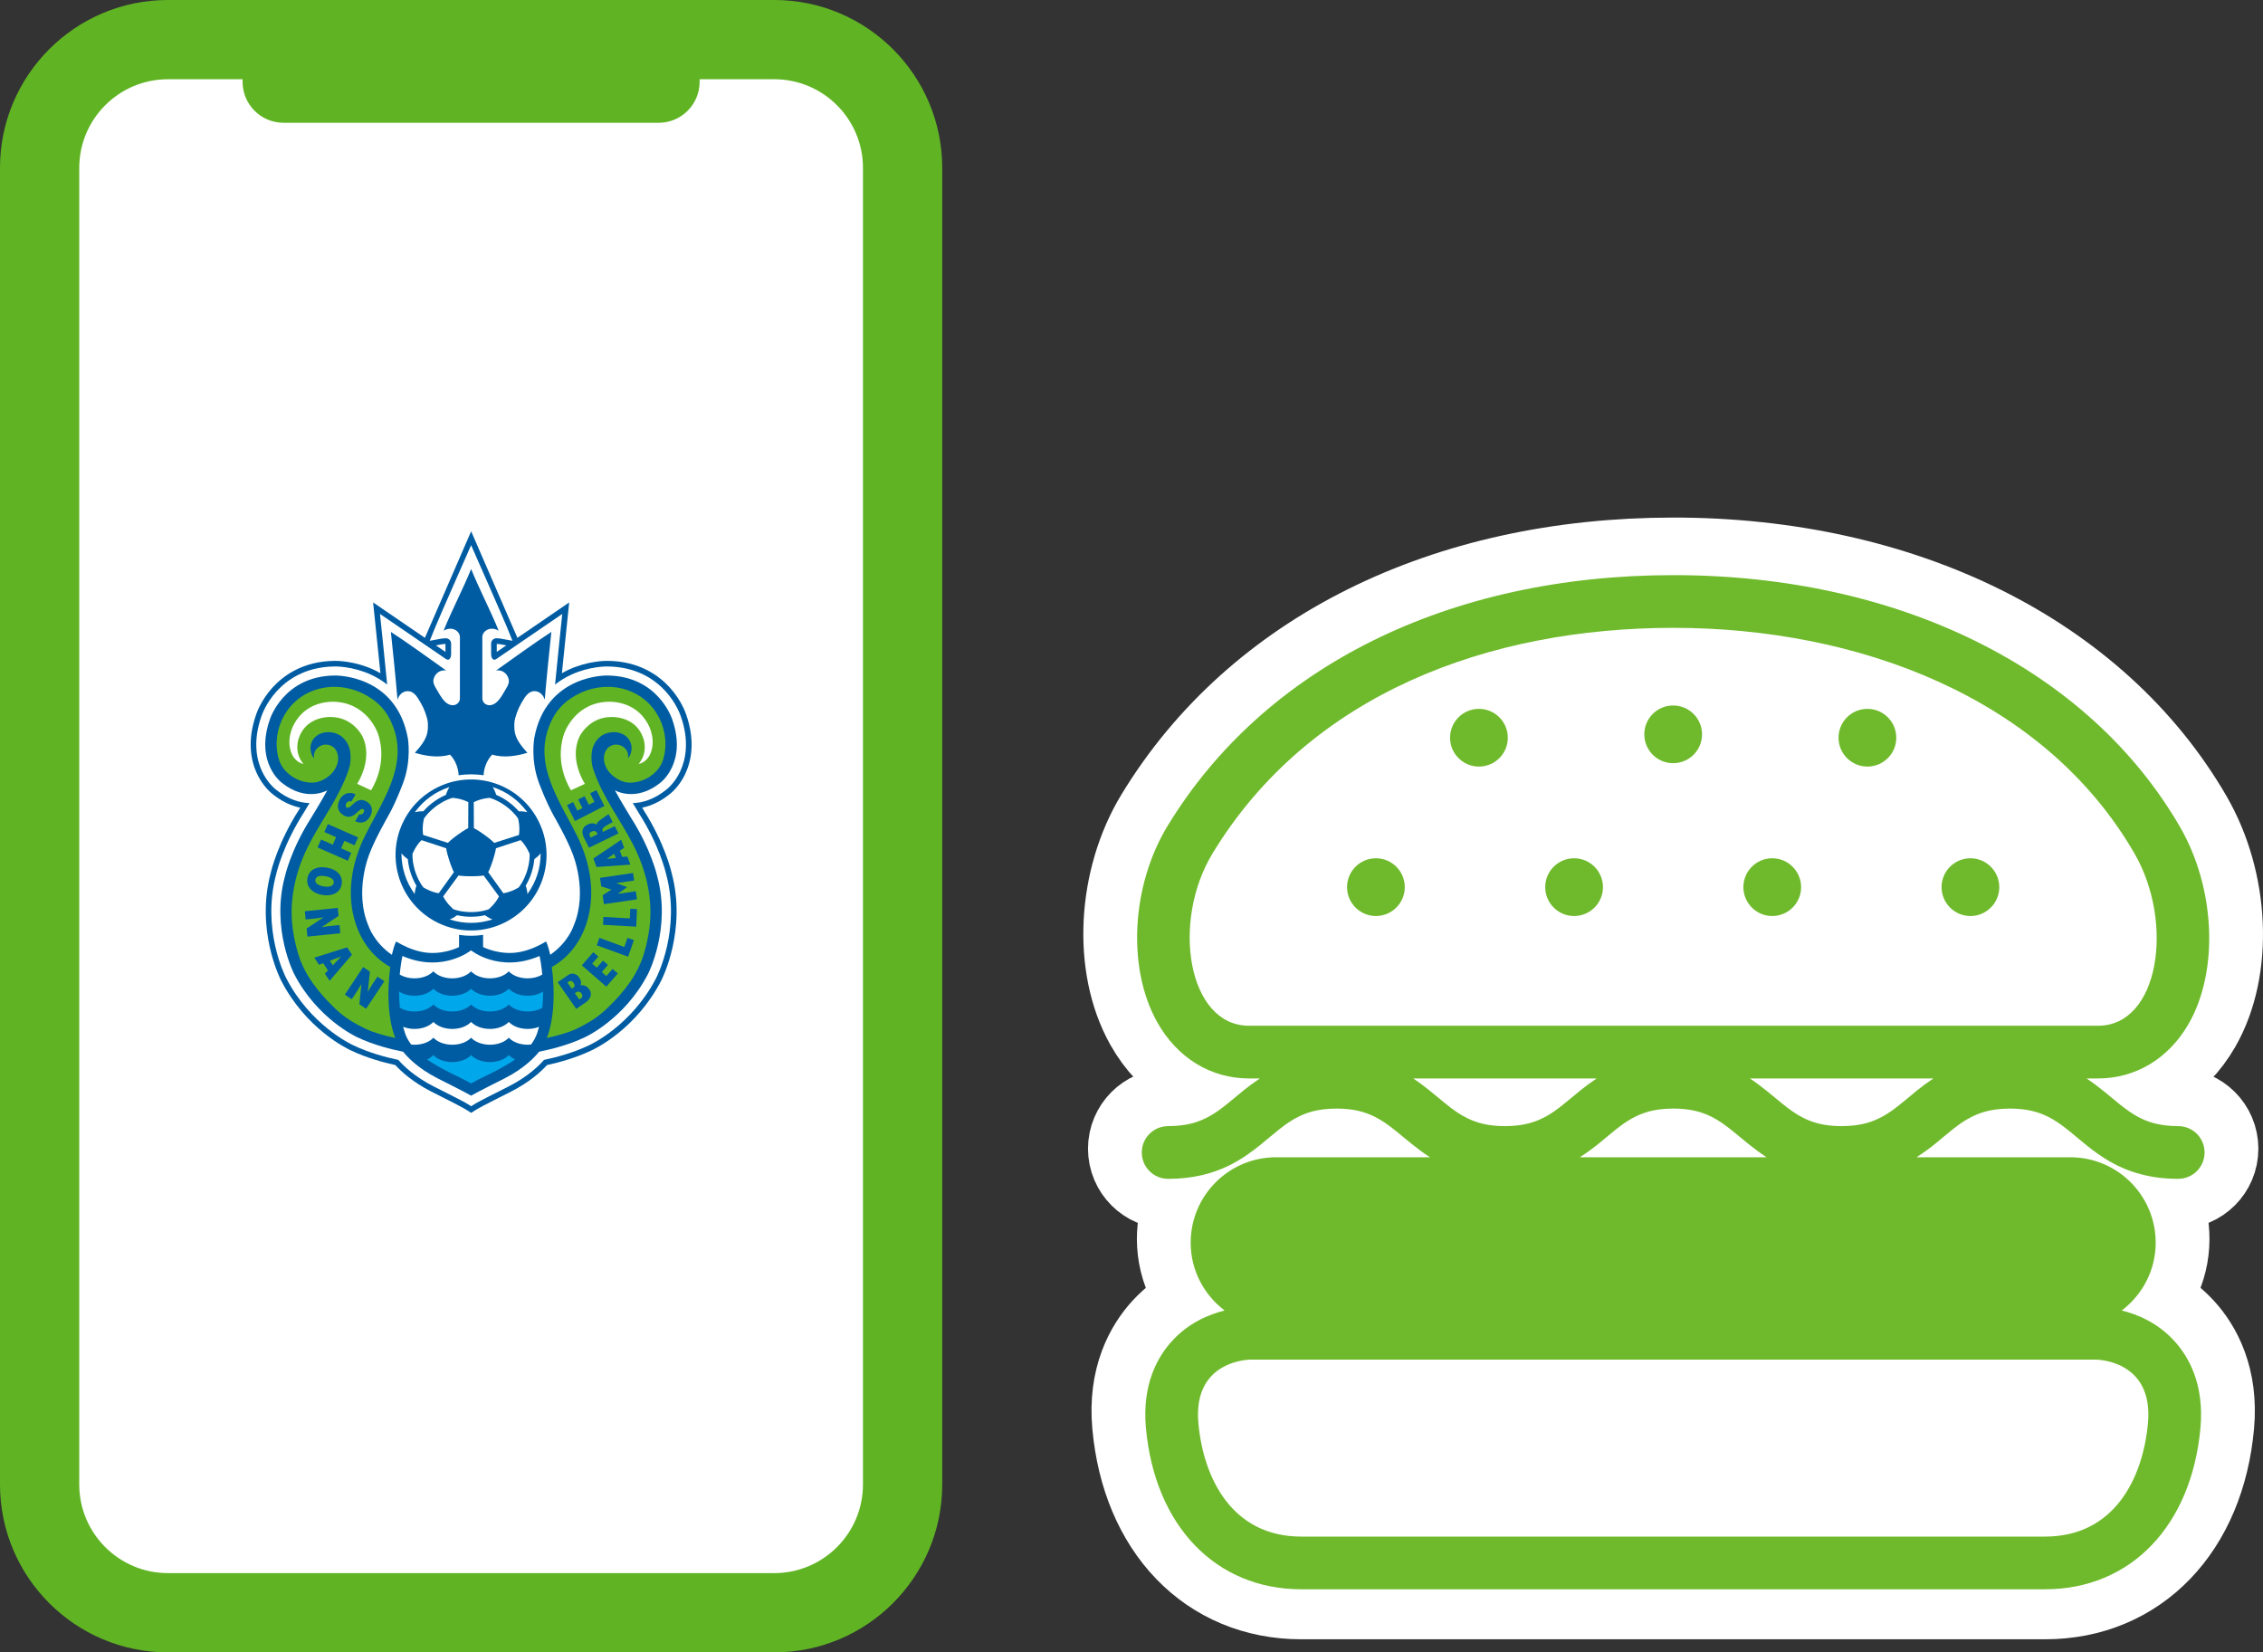
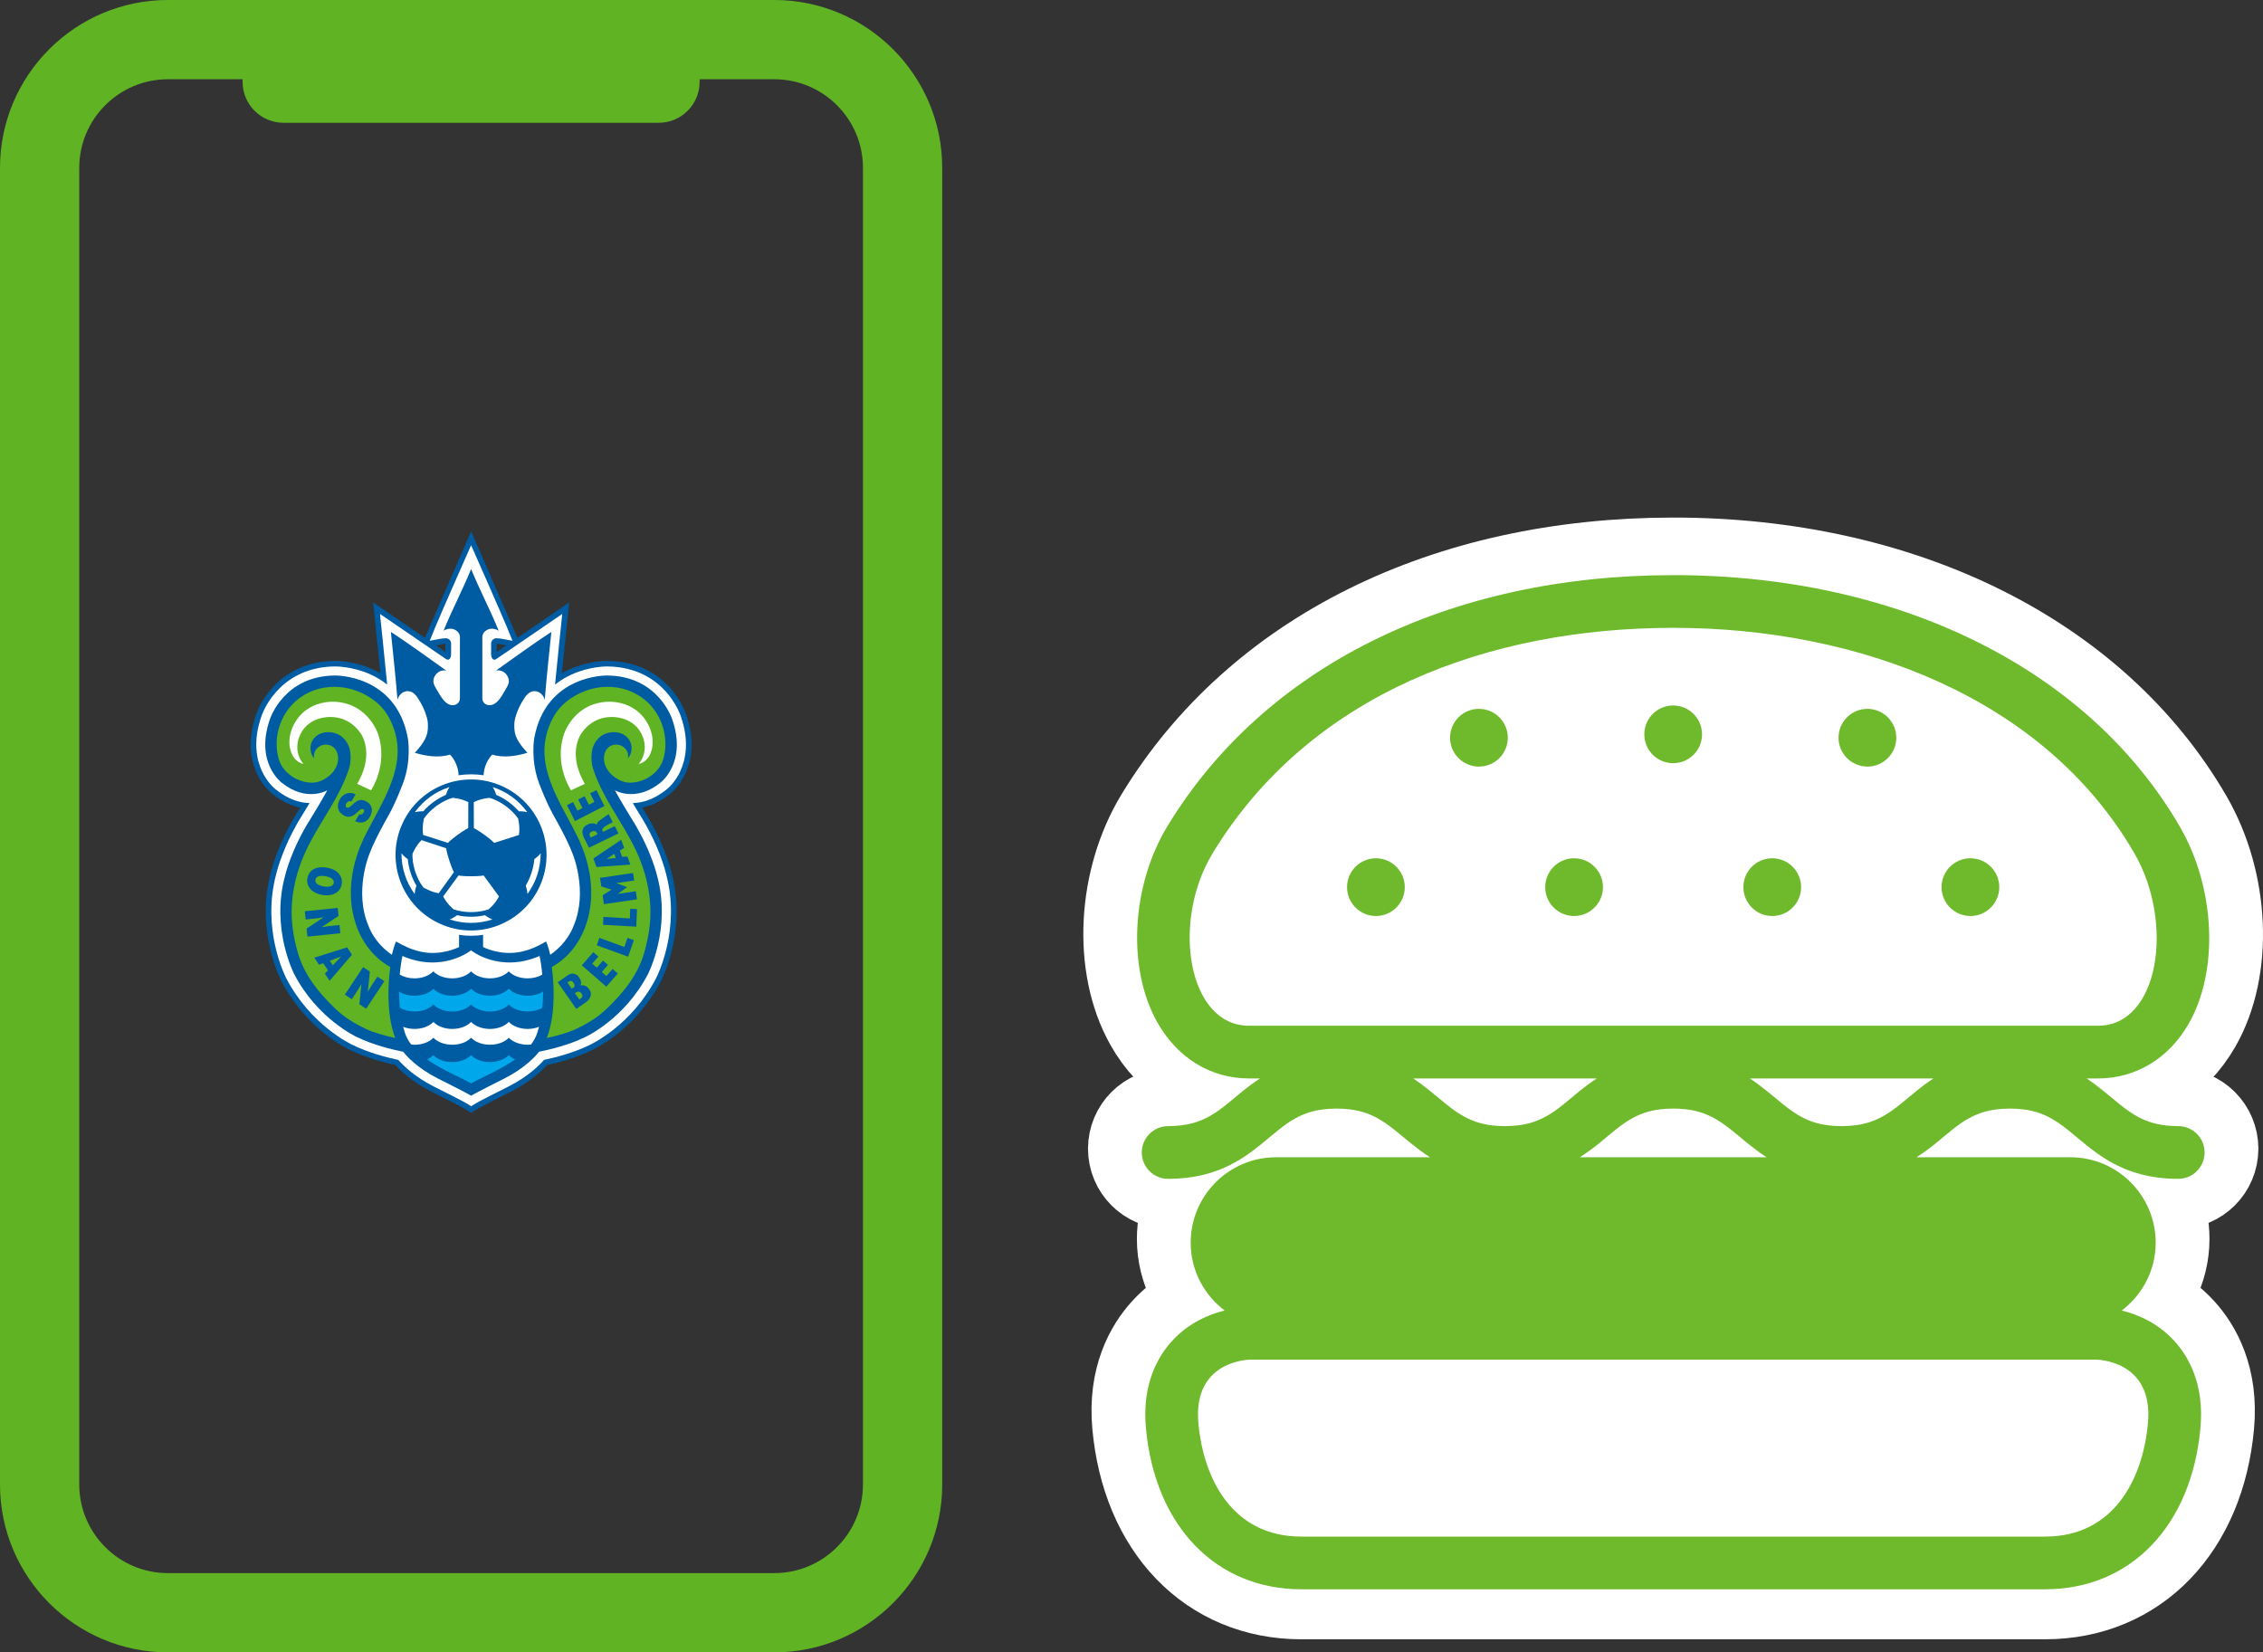
<svg xmlns="http://www.w3.org/2000/svg" id="b" width="111.306" height="81.271" viewBox="0 0 111.306 81.271">
  <rect x="0" y="0" width="111.306" height="81.271" fill="#333333" stroke="none" />
  <defs>
    <style>.d{fill:none;}.e{fill:#005ca2;}.f,.g{fill:#fff;}.h{fill:#00a7ea;}.i{fill:#6fba2c;}.j,.k{fill:#60b424;}.g{stroke:#fff;stroke-width:5.291px;}.g,.k{stroke-miterlimit:10;}.k{stroke:#60b424;stroke-width:.78px;}</style>
  </defs>
  <g id="c">
    <g>
      <g>
        <g>
          <g>
            <path class="d" d="m95.837,54.511c.226-.488.416-1.296.038-2.381h0s0-.002-.001-.003c-.034-.102-.213-.598-.662-1.094-.406-.447-1.11-.975-2.209-1.065v-.014s-.294,0-.294,0h-.006,0c-.01,0-.024,0-.04,0h-.248s-.002.005-.003.014c-.251.024-.629.086-1.043.246l.215-2.084.065-.631s-.524.357-.524.357l-1.61,1.101c-.369-.851-1.332-3.069-1.56-3.593l-.27-.621-.27.621c-.227.524-1.191,2.742-1.56,3.593l-1.61-1.101-.525-.359.066.632.215,2.084c-.41-.158-.785-.221-1.037-.245v-.015h-.265c-.008,0-.013,0-.019,0h-.013c-.008,0-.011,0-.011,0l-.288.006s0,.003,0,.008c-1.1.09-1.804.618-2.21,1.065-.444.49-.624.98-.661,1.089,0,.002-.002.005-.002.007h0c-.378,1.084-.188,1.893.038,2.381.243.522.58.805.678.879.233.187.48.33.735.43-.67,1.125-.895,2.048-.92,2.156-.593,2.2.366,4.09.408,4.17.962,1.862,2.537,2.622,2.713,2.703.556.266,1.159.435,1.595.534.261.272.69.64,1.339.969.616.308,1.099.558,1.164.598.047.027.097.056.143.083l.295.202.296-.202c.044-.026.091-.054.132-.077.076-.047.559-.296,1.173-.604.651-.331,1.08-.698,1.341-.97.436-.099,1.04-.268,1.6-.536.172-.078,1.747-.838,2.709-2.701.041-.079,1-1.97.405-4.18-.022-.098-.246-1.018-.917-2.145.256-.1.504-.244.741-.434.092-.07.429-.352.672-.875Z" />
            <g>
              <path class="e" d="m86.609,49.639c.044-.007.104-.014.133-.014v.294l-.35-.24.217-.04Zm8.961,4.748c.204-.44.374-1.173.024-2.17v.004c-.016-.052-.178-.525-.6-.991-.402-.443-1.124-.972-2.285-.983h0s-.001,0-.002,0h0s-.002,0-.004,0h-.001s0,0-.001,0h0c-.085,0-.722.003-1.409.317-.092.042-.181.088-.268.138.081-.818.269-2.603.269-2.603l-1.905,1.302c-.022-.055-1.701-3.919-1.701-3.919,0,0-1.679,3.864-1.701,3.919l-1.905-1.302s.187,1.785.269,2.603c-.087-.05-.176-.096-.268-.138-.687-.314-1.325-.318-1.409-.317h0s0,0-.001,0h-.001s-.003,0-.004,0h0s-.001,0-.002,0h0c-1.161.011-1.884.541-2.285.983-.422.465-.584.938-.602.991v-.004c-.348.996-.178,1.73.026,2.17.219.472.528.722.589.769.321.257.659.421,1.008.492l-.057.095c-.754,1.186-.997,2.175-1.025,2.298-.566,2.101.343,3.893.382,3.969.916,1.772,2.402,2.491,2.574,2.57.566.271,1.185.438,1.625.534.212.233.636.626,1.321.974.511.256,1.093.554,1.185.61,0,0,.193.108.282.172v.002s0,0,.001,0c0,0,0,0,.001,0v-.002c.089-.064.282-.172.282-.172.092-.057.674-.354,1.185-.61.685-.348,1.108-.742,1.321-.974.441-.096,1.059-.264,1.625-.534.173-.079,1.659-.798,2.574-2.57.039-.075.948-1.868.382-3.969-.028-.123-.271-1.113-1.026-2.298l-.057-.095c.349-.071.687-.236,1.008-.492.061-.046.369-.296.589-.769Zm-6.59-4.708l-.35.24v-.294c.029,0,.089.007.133.014l.217.04Z" />
              <path class="f" d="m95.382,54.3c.188-.405.343-1.083.017-2.014-.013-.04-.163-.48-.558-.916-.375-.413-1.051-.907-2.142-.915h.006c-.026,0-.648-.012-1.327.298-.192.088-.399.206-.603.367.059-.639.265-2.597.265-2.597l-2.413,1.649c-.079.059-.124.024-.124.024-.085-.047-.079-.206-.079-.206v-.373c0-.114.078-.161.078-.161.06-.043.116-.04.116-.04.062-.002.181.017.181.017l.411.076-.203-.498c-.16-.394-1.319-3.018-1.319-3.018,0,0-1.159,2.624-1.319,3.018l-.203.498.411-.076s.119-.019.181-.017c0,0,.055-.003.116.04,0,0,.078.047.078.161v.373s.005.159-.079.206c0,0-.045.035-.124-.024l-2.413-1.649s.205,1.958.264,2.597c-.203-.16-.411-.279-.603-.367-.679-.31-1.301-.299-1.327-.298h.006c-1.092.008-1.767.502-2.142.915-.395.436-.545.876-.558.916-.327.93-.171,1.608.017,2.014.2.431.476.653.526.691.452.363.879.479,1.225.489-.117.195-.215.355-.225.372-.744,1.169-.978,2.139-1,2.238-.548,2.026.327,3.752.365,3.824.896,1.735,2.382,2.434,2.477,2.477.567.271,1.189.438,1.647.534.195.224.606.623,1.305.978.405.203,1.088.549,1.2.619l.174.107h0s0,0,0,0h0s0,0,0,0l.174-.107c.113-.069.795-.416,1.2-.619.699-.355,1.11-.754,1.305-.978.458-.096,1.081-.263,1.647-.534.096-.044,1.581-.742,2.477-2.477.038-.073.913-1.798.365-3.824-.023-.1-.256-1.069-1-2.238-.01-.016-.108-.176-.225-.372.346-.01.773-.126,1.225-.489.05-.038.327-.261.526-.691Z" />
              <g>
                <circle class="e" cx="87.684" cy="57.387" r="2.776" transform="translate(2.139 117.917) rotate(-68.486)" />
                <g>
                  <g>
                    <path class="f" d="m87.684,59.66c-.159,0-.319-.013-.513-.056,0,0-.144.109-.274.156.271.084.524.126.787.125.263.002.516-.041.787-.125-.131-.047-.274-.156-.274-.156-.194.043-.354.057-.513.056Z" />
                    <path class="f" d="m89.906,58.046c-.048.152-.111.299-.212.47,0,0,.06.17.064.309.163-.232.282-.459.362-.71.083-.25.121-.503.125-.787-.085.11-.233.213-.233.213-.019.198-.055.354-.105.505Z" />
                    <path class="f" d="m89.057,55.434c.129.093.25.198.382.347,0,0,.181-.004.314.035-.17-.227-.35-.41-.564-.564-.212-.156-.442-.27-.71-.362.078.115.13.288.13.288.182.079.32.162.448.256Z" />
                    <path class="f" d="m86.31,55.434c.128-.094.266-.177.448-.256,0,0,.052-.173.13-.288-.269.092-.498.206-.71.362-.214.153-.394.336-.564.564.133-.039.314-.035.314-.035.132-.148.253-.254.382-.347Z" />
                    <path class="f" d="m85.462,58.046c-.05-.151-.086-.307-.105-.505,0,0-.148-.103-.233-.213.004.284.042.537.125.787.08.251.198.478.362.71.004-.139.064-.309.064-.309-.1-.171-.163-.319-.212-.47Z" />
                  </g>
                  <g>
                    <path class="f" d="m87.683,58.171c-.314,0-.462-.028-.462-.028l-.564.77c.142.28.38.472.38.472.304.111.646.104.646.104,0,0,.342.007.646-.104,0,0,.239-.192.38-.472l-.564-.77s-.149.028-.462.028Z" />
                    <path class="f" d="m88.484,57.589c-.097.298-.169.431-.169.431l.558.774c.31-.048.566-.216.566-.216.2-.255.298-.583.298-.583,0,0,.113-.323.101-.647,0,0-.109-.286-.331-.508l-.907.299s-.019.15-.116.448Z" />
                    <path class="f" d="m88.179,56.648c.254.184.358.294.358.294l.909-.291c.05-.31-.03-.605-.03-.605-.181-.269-.462-.464-.462-.464,0,0-.272-.207-.584-.296,0,0-.306.015-.585.158l.004.954s.137.065.391.249Z" />
                    <path class="f" d="m87.189,56.648c.254-.184.391-.249.391-.249l.004-.954c-.279-.143-.585-.158-.585-.158-.311.089-.584.296-.584.296,0,0-.281.195-.462.464,0,0-.08.295-.03.605l.909.291s.104-.11.358-.294Z" />
                    <path class="f" d="m86.883,57.589c-.097-.298-.116-.448-.116-.448l-.907-.299c-.223.221-.331.508-.331.508-.011.324.101.647.101.647,0,0,.099.327.298.583,0,0,.256.168.566.216l.558-.774s-.073-.133-.17-.431Z" />
                  </g>
                </g>
              </g>
              <path class="e" d="m87.686,54.421c.152,0,.307.012.46.034.006-.256.12-.562.318-.759.414.132.908.051,1.291-.067-.216-.246-.452-.514-.474-.853-.01-.145-.012-.288.03-.435.086-.299.175-.474.341-.736.077-.122.18-.208.277-.233.219-.056.408.099.464.305.07-.833.157-1.664.244-2.496-.693.452-1.359.943-2.034,1.42.213-.039.409.102.462.311.034.135-.027.248-.094.357-.106.175-.187.349-.338.49-.246.23-.543.098-.535-.148v-2.253c.01-.201.279-.405.6-.221-.312-.767-.7-1.499-1.013-2.266-.313.767-.701,1.499-1.013,2.266.321-.183.591.02.601.221v2.253c.007.246-.29.378-.536.148-.151-.141-.232-.315-.338-.49-.066-.109-.127-.222-.094-.357.052-.209.249-.349.462-.311-.676-.478-1.341-.968-2.034-1.42.087.832.174,1.662.244,2.496.056-.207.246-.362.464-.305.097.025.2.112.277.233.166.262.256.437.341.736.042.147.04.289.03.435-.022.338-.259.606-.474.853.383.118.877.199,1.291.067.197.197.311.503.318.759.153-.022.308-.033.46-.034h0Z" />
              <g>
                <g>
                  <path class="e" d="m94.649,54.728s.997-.735.43-2.338c0,0-.507-1.589-2.387-1.603,0,0-2.256-.054-2.685,2.31,0,0-.14.795.171,1.632,0,0,.251.691.555,1.231,0,0,.481.834.682,1.373,0,0,.586,1.383.04,2.662,0,0-.189.6-.858,1.063-.075-.341-.155-.489-.155-.489-.277.164-.575.306-.94.382-.741.152-1.376-.178-1.376-.178v-.448c-.144.022-.292.033-.442.033s-.298-.011-.442-.033v.448s-.635.33-1.376.178c-.365-.076-.663-.218-.94-.382,0,0-.08.148-.155.49-.67-.464-.86-1.065-.86-1.065-.546-1.279.04-2.662.04-2.662.2-.539.682-1.373.682-1.373.304-.539.555-1.231.555-1.231.311-.836.171-1.632.171-1.632-.429-2.364-2.685-2.31-2.685-2.31-1.88.014-2.387,1.603-2.387,1.603-.567,1.604.43,2.338.43,2.338.912.736,1.678.282,1.678.282-.169.318-.597,1.017-.597,1.017-.748,1.174-.96,2.141-.96,2.141-.525,1.929.337,3.594.337,3.594.864,1.673,2.322,2.329,2.322,2.329.6.288,1.278.452,1.689.533.125.16.513.596,1.275.984,0,0,1.057.529,1.224.632.167-.103,1.224-.632,1.224-.632.763-.388,1.151-.825,1.275-.985.412-.081,1.087-.245,1.686-.533,0,0,1.458-.656,2.322-2.329,0,0,.862-1.665.337-3.594,0,0-.212-.967-.96-2.141,0,0-.428-.7-.597-1.017,0,0,.765.454,1.678-.282Z" />
                  <g>
                    <path class="j" d="m93.29,52.955c-.235-.12-.484-.099-.678-.022-.269.107-.454.387-.487.671-.025.213-.016.421.052.627.342,1.03.968,1.806,1.462,2.764.354.685.574,1.404.631,2.167.046.609-.043,1.214-.215,1.814-.234.815-.745,1.453-1.346,2.034-.356.344-.678.546-1.157.776-.298.144-.736.258-1.082.334.273-.694.306-1.707.184-2.612.628-.348,1.052-.929,1.269-1.585.356-1.073.157-2.233-.333-3.225-.626-1.267-1.601-2.574-1.038-4.036.166-.432.393-.756.792-1.028.924-.631,2.16-.576,2.918.223.506.534.703,1.343.482,2.038-.149.47-.674.838-1.228.834-.268-.002-.502-.152-.659-.29-.214-.189-.387-.56-.217-.886.098-.187.325-.271.526-.2,0,0,.342.107.289.47.131-.098.28-.605-.166-.867Z" />
                    <path class="f" d="m91.36,55.008s-.637-.938-.259-2.068c0,0,.335-1.06,1.481-1.179,0,0,1.12-.169,1.636.866,0,0,.309.577.024,1.111,0,0-.136.253-.396.303.384-.458.161-.976.161-.976-.287-.798-1.161-.753-1.161-.753-.823,0-1.166.704-1.166.704-.418.843.19,1.754.19,1.754l-.511.237Z" />
                  </g>
                  <g>
                    <path class="j" d="m82.075,52.955c.235-.12.484-.099.678-.022.269.107.454.387.487.671.025.213.016.421-.052.627-.342,1.03-.968,1.806-1.462,2.764-.353.685-.574,1.404-.631,2.167-.046.609.043,1.214.215,1.814.234.815.745,1.453,1.346,2.034.356.344.678.546,1.157.776.298.144.736.258,1.082.334-.273-.694-.306-1.707-.184-2.612-.628-.348-1.052-.929-1.269-1.585-.356-1.073-.157-2.233.333-3.225.626-1.267,1.601-2.574,1.038-4.036-.166-.432-.393-.756-.792-1.028-.924-.631-2.16-.576-2.918.223-.506.534-.703,1.343-.482,2.038.149.47.675.838,1.228.834.268-.002.502-.152.659-.29.214-.189.387-.56.217-.886-.098-.187-.325-.271-.526-.2,0,0-.342.107-.289.47-.131-.098-.28-.605.166-.867Z" />
                    <path class="f" d="m84.005,55.008s.637-.938.259-2.068c0,0-.335-1.06-1.481-1.179,0,0-1.12-.169-1.636.866,0,0-.309.577-.024,1.111,0,0,.136.253.396.303-.384-.458-.161-.976-.161-.976.287-.798,1.161-.753,1.161-.753.823,0,1.166.704,1.166.704.418.843-.19,1.754-.19,1.754l.511.237Z" />
                  </g>
                </g>
                <g>
                  <path class="f" d="m89.071,63.529c-.147.155-.403.257-.693.257s-.546-.102-.693-.257c-.147.155-.403.257-.693.257s-.546-.102-.693-.257c-.147.155-.403.257-.693.257-.153,0-.297-.029-.42-.078.02.075.042.15.066.223.047.15.128.294.23.43.04.004.082.007.124.007.291,0,.547-.102.693-.257.147.155.403.257.693.257s.547-.102.693-.257c.147.155.403.257.693.257s.546-.102.693-.257c.147.155.403.257.693.257.042,0,.083-.002.123-.006.102-.135.183-.28.23-.43.025-.073.046-.147.066-.222-.123.049-.266.078-.419.078-.291,0-.547-.102-.693-.257Z" />
                  <path class="h" d="m89.071,62.308c-.147.155-.403.257-.693.257s-.546-.102-.693-.257c-.147.155-.403.257-.693.257s-.546-.102-.693-.257c-.147.155-.403.257-.693.257-.221,0-.422-.059-.57-.156,0,.194.008.395.028.598.145.086.334.139.542.139.291,0,.547-.102.693-.257.147.155.403.257.693.257s.547-.102.693-.257c.147.155.403.257.693.257s.546-.102.693-.257c.147.155.403.257.693.257.207,0,.396-.052.541-.138.02-.203.028-.404.028-.598-.148.096-.348.155-.569.155-.291,0-.547-.102-.693-.257Z" />
                  <path class="h" d="m88.378,65.006c-.291,0-.546-.102-.693-.257-.147.155-.403.257-.693.257s-.546-.102-.693-.257c-.061.064-.14.118-.232.161.055.039.111.075.166.11.435.274.831.453,1.185.627,0,0,.141.073.267.143.126-.07.268-.143.268-.143.354-.175.75-.354,1.185-.627.056-.034.112-.071.167-.11-.092-.042-.171-.097-.232-.161-.147.155-.403.257-.693.257Z" />
                  <path class="f" d="m86.297,61.668c.147.155.403.257.693.257s.547-.102.693-.257c.147.155.403.257.693.257s.546-.102.693-.257c.147.155.403.257.693.257.207,0,.395-.052.54-.137-.026-.284-.064-.523-.1-.685-1.483.639-2.522-.208-2.522-.208,0,0-1.039.847-2.522.208-.035.161-.074.4-.099.684.145.086.334.138.541.138.291,0,.547-.102.693-.257Z" />
                </g>
              </g>
            </g>
          </g>
          <g>
            <path class="e" d="m83.574,55.888c.039.017.07.015.095.003s.045-.033.061-.06c.036-.06.03-.1-.008-.122-.157-.093-.344.446-.725.221-.243-.144-.265-.375-.129-.605.131-.221.377-.27.569-.164l-.155.263c-.041-.017-.078-.017-.11-.004-.03.012-.056.036-.072.062-.041.069-.04.13.01.16.158.094.334-.452.734-.216.222.132.243.351.12.561-.137.233-.348.251-.543.162l.154-.26Z" />
            <path class="e" d="m82.416,56.252l1.113.49-.128.292-.376-.165-.121.276.376.165-.129.292-1.113-.49.129-.292.431.19.121-.276-.431-.19.129-.292Z" />
            <path class="e" d="m82.213,58.859c-.408-.072-.599-.332-.549-.615.053-.301.321-.46.728-.389.376.066.585.313.532.611-.06.342-.396.449-.712.393Zm.121-.69c-.153-.027-.351-.023-.377.127-.024.136.113.215.311.249.163.029.345.006.365-.133.025-.142-.147-.216-.299-.243Z" />
            <path class="e" d="m82.186,60.044l.274-.04.385-.04.031.304-1.21.124-.03-.297.623-.413-.274.04-.383.039-.031-.304,1.21-.124.03.297-.625.413Z" />
            <path class="e" d="m81.919,61.165l1.207-.38.179.271-.822.961-.175-.265.113-.12-.175-.265-.154.058-.172-.26Zm.989-.044l-.418.158.111.168.307-.326Z" />
            <path class="e" d="m83.884,62.421l.143-.238.214-.322.255.169-.672,1.013-.249-.165.076-.744-.143.238-.213.321-.255-.169.672-1.013.249.165-.077.745Z" />
          </g>
        </g>
        <g>
          <polygon class="e" points="92.295 55.001 92.063 55.12 92.221 55.436 92.018 55.54 91.859 55.224 91.622 55.348 91.781 55.663 91.594 55.757 91.436 55.441 91.211 55.556 91.505 56.142 92.588 55.587 92.295 55.001" />
          <polygon class="e" points="93.788 59.38 93.539 59.368 93.523 59.722 92.551 59.666 92.538 59.958 93.759 60.025 93.788 59.38" />
          <polygon class="e" points="93.673 60.52 93.437 60.437 93.321 60.772 92.403 60.435 92.307 60.711 93.461 61.13 93.673 60.52" />
          <path class="e" d="m92.182,57.518l1.023-.688.109.296-.159.103.084.228.193-.01.11.296-1.245.088-.116-.313Zm.494.015l.33-.033-.058-.156-.272.189Z" />
          <path class="e" d="m92.083,56.747l.254-.124-.026-.051c-.017-.028-.05-.059-.08-.065-.06-.012-.153.033-.181.076-.012.019-.015.069.004.106l.028.057Zm.218-.472c.015-.086.063-.125.161-.195.148-.106.282-.195.282-.195l.15.297s-.166.079-.283.153c-.082.056-.105.11-.099.139.006.029.023.064.023.064l.436-.212.135.268-1.084.526-.193-.383s-.078-.158-.036-.281c.042-.123.12-.16.207-.202.087-.042.242-.045.302.02Z" />
          <polygon class="e" points="93.082 61.747 92.889 61.579 92.66 61.84 92.491 61.693 92.72 61.432 92.537 61.272 92.308 61.534 92.138 61.386 92.367 61.125 92.181 60.963 91.756 61.447 92.658 62.231 93.082 61.747" />
          <path class="e" d="m90.869,62.07l.375-.259c.184-.135.347-.013.395.056.068.097.127.186.067.32,0,0,.184-.062.327.144.171.246-.09.45-.09.45l-.39.269-.684-.98Zm.424-.037l-.067.044.159.227.087-.06c.031-.04.03-.081-.029-.164-.045-.064-.094-.073-.151-.046Zm.275.394l-.067.044.162.23.087-.06c.029-.044.049-.083-.009-.167-.045-.064-.116-.074-.174-.048Z" />
          <polygon class="e" points="92.522 58.869 92.848 58.662 92.474 58.545 92.426 58.229 93.642 58.051 93.683 58.326 93.024 58.423 93.422 58.569 93.083 58.819 93.742 58.722 93.786 59.019 92.571 59.198 92.522 58.869" />
        </g>
      </g>
      <g>
        <path class="g" d="m96.805,54.837c.53-.293,1.092-.492,2.056-.498.856.004,1.395.165,1.876.402.36.181.692.419,1.056.715.545.436,1.151,1.013,2.011,1.504.857.492,1.968.84,3.333.834.716,0,1.296-.58,1.296-1.296s-.58-1.296-1.296-1.296c-.856-.004-1.395-.166-1.877-.402-.36-.181-.692-.42-1.056-.715-.446-.357-.942-.807-1.576-1.228h.563c1.849,0,3.471-.976,4.452-2.677,1.501-2.602,1.325-6.679-.419-9.694-4.489-7.755-13.802-12.384-24.913-12.384-11.047,0-20.117,4.496-24.884,12.336-1.787,2.941-1.999,7.002-.506,9.657.987,1.755,2.631,2.762,4.511,2.762h.537c-.29.193-.559.391-.797.583-.637.521-1.132.969-1.66,1.264-.53.294-1.093.492-2.057.499-.716,0-1.296.58-1.296,1.296s.58,1.296,1.296,1.296c1.214.004,2.227-.267,3.039-.677.61-.305,1.102-.673,1.527-1.017.637-.521,1.131-.969,1.66-1.264.531-.293,1.093-.492,2.058-.498.857.004,1.397.165,1.879.402.361.181.693.42,1.058.715.465.371.984.843,1.656,1.278h-7.565c-2.321,0-4.203,1.881-4.203,4.203,0,1.366.661,2.567,1.669,3.334-.782.195-1.768.605-2.589,1.503-.693.759-1.478,2.115-1.282,4.269.438,4.824,3.438,7.94,7.644,7.94h36.581c4.206,0,7.205-3.116,7.643-7.939.196-2.155-.589-3.512-1.282-4.27-.821-.899-1.807-1.309-2.589-1.503,1.008-.768,1.669-1.968,1.669-3.334,0-2.321-1.881-4.203-4.203-4.203h-7.559c.322-.208.621-.424.881-.634.637-.521,1.131-.969,1.659-1.264Z" />
        <path class="g" d="m105.648,69.811c-.248,2.729-1.665,5.581-5.062,5.581h-36.581c-3.396,0-4.815-2.853-5.062-5.581-.283-3.123,2.557-3.123,2.557-3.123h41.592s2.84,0,2.556,3.123Z" />
        <path class="g" d="m59.641,41.786c4.797-7.887,13.645-11.091,22.67-11.091s18.207,3.381,22.67,11.091c1.98,3.421,1.217,8.48-1.789,8.48h-41.76c-3.007,0-3.841-5.105-1.79-8.48Z" />
        <path class="g" d="m78.587,56.101c.637-.521,1.131-.969,1.658-1.264.53-.293,1.092-.492,2.056-.498.857.004,1.396.165,1.878.402.361.181.693.42,1.057.715.464.371.984.843,1.655,1.278h-9.186c.322-.208.621-.424.881-.634Z" />
        <path class="g" d="m78.533,52.858c-.29.193-.559.391-.797.584-.637.521-1.131.969-1.658,1.264-.53.293-1.092.491-2.056.498-.857-.004-1.397-.166-1.879-.403-.361-.18-.694-.419-1.058-.715-.447-.357-.943-.807-1.577-1.228h9.025Z" />
        <path class="g" d="m92.638,54.706c-.53.293-1.092.491-2.056.498-.857-.004-1.396-.166-1.878-.402-.361-.181-.693-.42-1.057-.715-.447-.357-.943-.807-1.577-1.228h9.023c-.29.193-.559.391-.797.584-.637.521-1.131.969-1.658,1.264Z" />
      </g>
      <g>
        <path class="i" d="m87.168,45.054c.784,0,1.42-.637,1.42-1.419s-.635-1.421-1.42-1.421-1.419.635-1.419,1.421c0,.782.635,1.419,1.419,1.419Z" />
        <path class="i" d="m96.916,45.054c.784,0,1.419-.637,1.419-1.419s-.635-1.421-1.419-1.421-1.42.635-1.42,1.421c0,.782.636,1.419,1.42,1.419Z" />
        <path class="i" d="m67.675,45.054c.784,0,1.42-.637,1.42-1.419s-.635-1.421-1.42-1.421-1.42.635-1.42,1.421c0,.782.636,1.419,1.42,1.419Z" />
        <path class="i" d="m77.422,45.054c.784,0,1.42-.637,1.42-1.419s-.635-1.421-1.42-1.421-1.42.635-1.42,1.421c0,.782.636,1.419,1.42,1.419Z" />
        <path class="i" d="m82.295,37.537c.785,0,1.42-.635,1.42-1.418s-.635-1.42-1.42-1.42-1.419.634-1.419,1.42.635,1.418,1.419,1.418Z" />
        <path class="i" d="m91.849,37.704c.784,0,1.42-.635,1.42-1.419s-.636-1.42-1.42-1.42-1.42.635-1.42,1.42c0,.784.636,1.419,1.42,1.419Z" />
        <path class="i" d="m72.742,37.704c.784,0,1.42-.635,1.42-1.419s-.636-1.42-1.42-1.42-1.42.635-1.42,1.42c0,.784.636,1.419,1.42,1.419Z" />
        <path class="i" d="m96.805,55.023c.53-.293,1.092-.492,2.056-.498.856.004,1.395.165,1.876.402.36.181.692.419,1.056.715.545.436,1.151,1.013,2.011,1.504.857.492,1.968.84,3.333.834.716,0,1.296-.58,1.296-1.296s-.58-1.296-1.296-1.296c-.856-.004-1.395-.166-1.877-.402-.36-.181-.692-.42-1.056-.715-.446-.357-.942-.807-1.576-1.228h.563c1.849,0,3.471-.976,4.452-2.677,1.501-2.602,1.325-6.679-.419-9.694-4.489-7.755-13.802-12.384-24.913-12.384-11.047,0-20.117,4.496-24.884,12.336-1.787,2.941-1.999,7.002-.506,9.657.987,1.755,2.631,2.762,4.511,2.762h.537c-.29.193-.559.391-.797.583-.637.521-1.132.969-1.66,1.264-.53.294-1.093.492-2.057.499-.716,0-1.296.58-1.296,1.296s.58,1.296,1.296,1.296c1.214.004,2.227-.267,3.039-.677.61-.305,1.102-.673,1.527-1.017.637-.521,1.131-.969,1.66-1.264.531-.293,1.093-.492,2.058-.498.857.004,1.397.165,1.879.402.361.181.693.42,1.058.715.465.371.984.843,1.656,1.278h-7.565c-2.321,0-4.203,1.881-4.203,4.203,0,1.366.661,2.567,1.669,3.334-.782.195-1.768.605-2.589,1.503-.693.759-1.478,2.115-1.282,4.269.438,4.824,3.438,7.94,7.644,7.94h36.581c4.206,0,7.205-3.116,7.643-7.939.196-2.155-.589-3.512-1.282-4.27-.821-.899-1.807-1.309-2.589-1.503,1.008-.768,1.669-1.968,1.669-3.334,0-2.321-1.881-4.203-4.203-4.203h-7.559c.322-.208.621-.424.881-.634.637-.521,1.131-.969,1.659-1.264Zm8.843,14.973c-.248,2.729-1.665,5.581-5.062,5.581h-36.581c-3.396,0-4.815-2.853-5.062-5.581-.283-3.123,2.557-3.123,2.557-3.123h41.592s2.84,0,2.556,3.123Zm-46.007-28.025c4.797-7.887,13.645-11.091,22.67-11.091s18.207,3.381,22.67,11.091c1.98,3.421,1.217,8.48-1.789,8.48h-41.76c-3.007,0-3.841-5.105-1.79-8.48Zm18.946,14.315c.637-.521,1.131-.969,1.658-1.264.53-.293,1.092-.492,2.056-.498.857.004,1.396.165,1.878.402.361.181.693.42,1.057.715.464.371.984.843,1.655,1.278h-9.186c.322-.208.621-.424.881-.634Zm-.054-3.243c-.29.193-.559.391-.797.584-.637.521-1.131.969-1.658,1.264-.53.293-1.092.491-2.056.498-.857-.004-1.397-.166-1.879-.403-.361-.18-.694-.419-1.058-.715-.447-.357-.943-.807-1.577-1.228h9.025Zm14.105,1.848c-.53.293-1.092.491-2.056.498-.857-.004-1.396-.166-1.878-.402-.361-.181-.693-.42-1.057-.715-.447-.357-.943-.807-1.577-1.228h9.023c-.29.193-.559.391-.797.584-.637.521-1.131.969-1.658,1.264Z" />
      </g>
      <g>
        <g>
          <g>
-             <rect class="f" x="1.949" y="1.949" width="42.446" height="77.372" rx="6.308" ry="6.308" />
            <path class="k" d="m38.086,80.881H8.257c-4.338,0-7.867-3.529-7.867-7.867V8.257C.39,3.919,3.919.39,8.257.39h29.829c4.338,0,7.867,3.529,7.867,7.867v64.757c0,4.338-3.529,7.867-7.867,7.867ZM8.257,3.508c-2.619,0-4.749,2.13-4.749,4.749v64.757c0,2.619,2.13,4.749,4.749,4.749h29.829c2.619,0,4.749-2.13,4.749-4.749V8.257c0-2.619-2.13-4.749-4.749-4.749H8.257Z" />
          </g>
          <g>
            <rect class="j" x="12.972" y="1.949" width="20.399" height="3.051" rx=".971" ry=".971" />
            <path class="j" d="m32.4,6.039H13.943c-1.108,0-2.011-.902-2.011-2.011v-1.109c0-1.108.902-2.011,2.011-2.011h18.457c1.108,0,2.011.902,2.011,2.011v1.109c0,1.108-.902,2.011-2.011,2.011ZM14.012,3.959h18.319v-.971H14.012v.971Z" />
          </g>
        </g>
        <g>
          <g>
            <g>
              <path class="d" d="m34.072,38.205c.303-.652.557-1.734.051-3.183h0s-.001-.003-.001-.004c-.045-.136-.285-.8-.886-1.462-.543-.598-1.484-1.304-2.954-1.425v-.019s-.393,0-.393,0h-.008,0c-.013,0-.032,0-.054,0h-.331s-.003.007-.004.019c-.336.031-.842.115-1.394.328l.287-2.786.087-.844s-.7.478-.7.478l-2.154,1.472c-.493-1.137-1.782-4.104-2.086-4.804l-.361-.831-.361.831c-.304.7-1.593,3.667-2.086,4.804l-2.153-1.472-.702-.48.089.845.287,2.786c-.548-.212-1.05-.296-1.386-.328v-.02h-.355c-.01,0-.017,0-.025,0h-.017c-.01,0-.015,0-.015,0l-.385.008s0,.004,0,.011c-1.47.121-2.412.826-2.955,1.425-.594.655-.835,1.31-.884,1.457-.001.003-.002.007-.003.01h0c-.505,1.45-.251,2.531.051,3.183.324.699.776,1.076.906,1.176.312.25.642.441.983.574-.896,1.504-1.197,2.739-1.23,2.883-.792,2.941.49,5.47.545,5.576,1.286,2.49,3.392,3.506,3.628,3.614.743.355,1.55.581,2.134.714.349.363.923.855,1.791,1.296.824.412,1.469.746,1.557.8.064.036.13.075.191.111l.395.271.395-.271c.059-.035.122-.072.177-.103.102-.062.747-.396,1.569-.807.87-.442,1.444-.934,1.793-1.297.583-.133,1.391-.359,2.14-.717.23-.105,2.336-1.121,3.622-3.611.055-.106,1.337-2.635.541-5.59-.03-.131-.329-1.361-1.226-2.869.342-.133.674-.327.992-.58.123-.093.574-.471.898-1.17Z" />
              <g>
                <path class="e" d="m21.732,31.689c.059-.009.139-.018.178-.019v.394l-.469-.32.291-.054Zm11.983,6.35c.273-.588.5-1.569.033-2.901l.002.006c-.023-.07-.24-.702-.804-1.325-.537-.592-1.503-1.3-3.056-1.315h0s-.002,0-.002,0h0s-.003,0-.005,0h-.002s0,0-.001,0h0c-.113-.001-.966.005-1.885.424-.123.056-.242.118-.358.184.109-1.094.359-3.481.359-3.481l-2.547,1.741c-.03-.074-2.275-5.241-2.275-5.241,0,0-2.245,5.167-2.275,5.241l-2.547-1.741s.25,2.388.359,3.481c-.116-.067-.235-.128-.358-.184-.919-.419-1.772-.425-1.885-.424h0s0,0-.001,0h-.002s-.004,0-.005,0h0s-.002,0-.002,0h0c-1.553.015-2.519.723-3.056,1.315-.564.622-.782,1.255-.804,1.325l.002-.006c-.468,1.332-.241,2.313.033,2.901.293.632.706.966.787,1.028.429.343.881.563,1.347.658l-.077.127c-1.009,1.586-1.334,2.909-1.371,3.074-.757,2.81.459,5.206.511,5.307,1.224,2.37,3.211,3.332,3.442,3.437.757.362,1.584.586,2.173.715.284.311.851.837,1.766,1.303.683.342,1.462.74,1.585.816,0,0,.258.145.378.23v.002s.001,0,.002-.001c0,0,.001,0,.001.001v-.002c.12-.086.377-.23.378-.23.123-.076.901-.474,1.585-.816.916-.466,1.482-.992,1.766-1.303.589-.128,1.416-.353,2.173-.715.231-.105,2.218-1.067,3.442-3.437.052-.101,1.268-2.498.511-5.307-.038-.165-.363-1.488-1.371-3.074l-.077-.127c.467-.095.918-.315,1.347-.658.082-.062.494-.396.787-1.028Zm-8.813-6.296l-.469.32v-.394c.039,0,.119.01.178.019l.291.054Z" />
                <path class="f" d="m33.463,37.922c.252-.542.459-1.449.022-2.693-.017-.053-.218-.642-.746-1.225-.501-.553-1.405-1.213-2.864-1.224h.007c-.035,0-.867-.016-1.775.399-.256.117-.534.276-.806.491.079-.855.354-3.473.354-3.473l-3.227,2.205c-.106.079-.166.032-.166.032-.113-.062-.106-.275-.106-.275v-.499c0-.153.104-.215.104-.215.081-.058.155-.053.155-.053.083-.002.243.023.243.023l.549.102-.271-.666c-.215-.527-1.764-4.036-1.764-4.036,0,0-1.55,3.508-1.764,4.036l-.271.666.549-.102s.159-.025.243-.023c0,0,.074-.005.155.053,0,0,.104.062.104.215v.499s.007.213-.106.275c0,0-.06.046-.166-.032l-3.227-2.205s.275,2.618.354,3.473c-.272-.215-.549-.374-.806-.491-.908-.415-1.74-.4-1.775-.399h.007c-1.46.011-2.363.672-2.864,1.224-.529.583-.729,1.172-.746,1.225-.437,1.244-.229,2.151.022,2.693.267.576.637.873.704.924.605.485,1.176.64,1.639.654-.156.261-.287.475-.3.497-.995,1.564-1.307,2.86-1.338,2.993-.733,2.709.438,5.017.488,5.114,1.198,2.32,3.185,3.255,3.313,3.313.758.363,1.591.585,2.203.714.261.299.811.833,1.746,1.308.542.271,1.454.734,1.605.827l.233.143h0s0,0,0,0h0s0,0,0,0l.233-.143c.151-.093,1.063-.556,1.605-.827.935-.475,1.485-1.009,1.746-1.308.613-.129,1.445-.351,2.203-.714.128-.058,2.114-.993,3.313-3.313.05-.097,1.22-2.405.488-5.114-.03-.133-.342-1.429-1.338-2.993-.013-.022-.144-.236-.3-.497.463-.014,1.034-.169,1.639-.654.067-.051.437-.349.704-.924Z" />
                <g>
                  <circle class="e" cx="23.169" cy="42.051" r="3.713" transform="translate(-24.449 48.185) rotate(-68.486)" />
                  <g>
                    <g>
                      <path class="f" d="m23.169,45.09c-.213.001-.427-.018-.686-.075,0,0-.192.146-.367.209.363.112.701.169,1.053.167.352.002.69-.055,1.053-.167-.175-.063-.367-.209-.367-.209-.259.057-.473.076-.686.075Z" />
                      <path class="f" d="m26.141,42.931c-.065.203-.149.4-.283.629,0,0,.08.228.085.413.219-.31.377-.614.484-.95.111-.334.161-.673.167-1.053-.114.147-.312.284-.312.284-.026.264-.074.473-.141.675Z" />
                      <path class="f" d="m25.006,39.438c.173.124.335.265.511.464,0,0,.241-.005.42.046-.227-.304-.468-.549-.754-.754-.283-.209-.59-.361-.95-.484.104.153.174.385.174.385.243.106.427.216.599.342Z" />
                      <path class="f" d="m21.333,39.439c.171-.126.356-.236.599-.343,0,0,.069-.231.174-.385-.359.122-.666.275-.95.484-.286.205-.526.45-.754.754.178-.052.42-.047.42-.047.176-.198.338-.34.511-.464Z" />
                      <path class="f" d="m20.198,42.931c-.067-.202-.115-.411-.141-.675,0,0-.199-.138-.312-.284.005.379.056.719.167,1.053.106.335.265.639.484.95.006-.185.085-.413.085-.413-.134-.229-.219-.426-.283-.629Z" />
                    </g>
                    <g>
                      <path class="f" d="m23.169,43.099c-.42,0-.618-.037-.618-.037l-.754,1.03c.189.374.509.631.509.631.407.148.864.139.864.139,0,0,.457.01.864-.139,0,0,.319-.256.509-.631l-.754-1.03s-.199.037-.618.037Z" />
-                       <path class="f" d="m24.24,42.321c-.13.399-.227.577-.227.577l.746,1.036c.415-.064.757-.289.757-.289.267-.341.399-.779.399-.779,0,0,.151-.432.135-.865,0,0-.145-.383-.443-.679l-1.212.399s-.026.201-.156.6Z" />
                      <path class="f" d="m23.831,41.063c.34.247.478.394.478.394l1.215-.389c.067-.414-.041-.809-.041-.809-.242-.359-.618-.62-.618-.62,0,0-.364-.277-.781-.396,0,0-.409.02-.782.212l.005,1.276s.183.087.522.333Z" />
                      <path class="f" d="m22.508,41.062c.339-.247.522-.333.522-.333l.005-1.276c-.373-.192-.782-.211-.782-.211-.417.119-.781.396-.781.396,0,0-.376.261-.618.62,0,0-.108.395-.041.809l1.216.389s.139-.147.478-.394Z" />
                      <path class="f" d="m22.099,42.321c-.13-.399-.156-.6-.156-.6l-1.212-.399c-.298.296-.443.679-.443.679-.015.433.135.865.135.865,0,0,.132.438.399.779,0,0,.343.224.757.289l.746-1.036s-.097-.177-.227-.577Z" />
                    </g>
                  </g>
                </g>
                <path class="e" d="m23.172,38.085c.203,0,.411.016.615.045.009-.342.161-.752.425-1.015.553.176,1.214.068,1.726-.089-.288-.329-.604-.688-.634-1.14-.013-.194-.017-.385.04-.581.115-.399.234-.634.457-.984.103-.163.241-.278.371-.312.292-.075.545.132.621.408.093-1.114.21-2.225.326-3.337-.927.605-1.817,1.261-2.72,1.899.284-.052.547.136.617.415.045.18-.036.331-.125.477-.142.234-.25.467-.452.655-.329.308-.726.131-.715-.198v-3.013c.013-.269.374-.541.803-.296-.417-1.026-.936-2.005-1.355-3.03-.419,1.025-.938,2.004-1.355,3.03.429-.245.79.027.804.296v3.013c.01.329-.388.506-.716.198-.201-.189-.31-.422-.452-.655-.089-.146-.17-.297-.125-.477.07-.279.333-.467.617-.415-.904-.639-1.794-1.294-2.72-1.899.117,1.112.233,2.223.326,3.337.075-.276.328-.484.621-.408.13.033.268.149.371.312.223.35.342.585.457.984.056.197.053.387.04.581-.03.452-.346.811-.634,1.14.512.157,1.173.266,1.726.089.264.263.416.673.425,1.015.205-.029.412-.045.615-.045h.001Z" />
                <g>
                  <g>
                    <path class="e" d="m32.483,38.495s1.333-.982.575-3.127c0,0-.678-2.125-3.192-2.143,0,0-3.017-.073-3.59,3.089,0,0-.187,1.063.229,2.182,0,0,.336.925.742,1.646,0,0,.644,1.116.912,1.837,0,0,.783,1.85.053,3.56,0,0-.253.802-1.148,1.422-.101-.456-.207-.654-.207-.654-.371.22-.768.409-1.257.511-.99.203-1.839-.237-1.839-.237v-.599c-.193.029-.39.044-.591.044s-.398-.015-.591-.044v.599s-.849.441-1.839.237c-.489-.102-.886-.291-1.257-.511,0,0-.107.198-.208.656-.897-.62-1.15-1.424-1.15-1.424-.73-1.71.053-3.56.053-3.56.268-.721.912-1.837.912-1.837.407-.721.742-1.646.742-1.646.416-1.118.229-2.182.229-2.182-.573-3.161-3.59-3.089-3.59-3.089-2.514.018-3.192,2.143-3.192,2.143-.758,2.145.575,3.127.575,3.127,1.22.984,2.243.377,2.243.377-.226.425-.798,1.36-.798,1.36-1,1.57-1.283,2.864-1.283,2.864-.703,2.579.45,4.806.45,4.806,1.155,2.237,3.105,3.114,3.105,3.114.803.385,1.709.605,2.259.713.168.215.685.798,1.705,1.316,0,0,1.413.707,1.637.845.224-.138,1.637-.845,1.637-.845,1.021-.519,1.538-1.103,1.706-1.317.55-.109,1.454-.328,2.255-.713,0,0,1.949-.877,3.105-3.114,0,0,1.153-2.227.45-4.806,0,0-.283-1.293-1.283-2.864,0,0-.573-.936-.798-1.36,0,0,1.023.607,2.243-.377Z" />
                    <g>
                      <path class="j" d="m30.666,36.124c-.314-.161-.647-.133-.907-.029-.36.143-.607.517-.651.898-.033.284-.021.563.07.838.457,1.377,1.294,2.416,1.955,3.696.473.916.768,1.878.844,2.897.061.814-.058,1.624-.288,2.425-.313,1.09-.997,1.943-1.8,2.719-.476.46-.907.73-1.547,1.038-.399.192-.984.346-1.447.447.366-.928.409-2.282.246-3.492.84-.465,1.407-1.243,1.697-2.119.476-1.435.21-2.986-.446-4.313-.837-1.695-2.14-3.442-1.388-5.397.222-.578.525-1.011,1.059-1.375,1.236-.844,2.889-.771,3.902.298.676.714.939,1.796.645,2.725-.199.628-.902,1.121-1.642,1.115-.359-.003-.671-.203-.881-.388-.286-.253-.518-.748-.29-1.184.13-.249.434-.362.703-.268,0,0,.458.143.386.629.176-.132.374-.809-.222-1.159Z" />
                      <path class="f" d="m28.086,38.869s-.852-1.254-.346-2.765c0,0,.448-1.417,1.98-1.576,0,0,1.497-.226,2.188,1.158,0,0,.413.771.032,1.485,0,0-.182.338-.529.405.513-.612.216-1.305.216-1.305-.384-1.068-1.553-1.006-1.553-1.006-1.1,0-1.559.942-1.559.942-.559,1.128.254,2.346.254,2.346l-.683.317Z" />
                    </g>
                    <g>
                      <path class="j" d="m15.67,36.124c.314-.161.647-.133.907-.029.36.143.607.517.651.898.033.284.021.563-.07.838-.457,1.377-1.294,2.416-1.955,3.696-.473.916-.768,1.878-.844,2.897-.061.814.058,1.624.288,2.425.313,1.09.997,1.943,1.8,2.719.476.46.907.73,1.547,1.038.399.192.984.346,1.447.447-.366-.928-.409-2.282-.246-3.492-.84-.465-1.407-1.243-1.697-2.119-.476-1.435-.21-2.986.446-4.313.837-1.695,2.14-3.442,1.388-5.397-.222-.578-.525-1.011-1.059-1.375-1.236-.844-2.889-.771-3.902.298-.676.714-.939,1.796-.645,2.725.199.628.902,1.121,1.642,1.115.359-.003.671-.203.881-.388.286-.253.518-.748.29-1.184-.13-.249-.434-.362-.703-.268,0,0-.458.143-.386.629-.176-.132-.374-.809.222-1.159Z" />
                      <path class="f" d="m18.25,38.869s.852-1.254.346-2.765c0,0-.448-1.417-1.98-1.576,0,0-1.497-.226-2.188,1.158,0,0-.413.771-.032,1.485,0,0,.182.338.529.405-.513-.612-.216-1.305-.216-1.305.384-1.068,1.553-1.006,1.553-1.006,1.1,0,1.559.942,1.559.942.559,1.128-.254,2.346-.254,2.346l.683.317Z" />
                    </g>
                  </g>
                  <g>
                    <path class="f" d="m25.025,50.264c-.197.207-.538.344-.927.344s-.731-.137-.927-.344c-.197.207-.538.344-.927.344s-.731-.137-.927-.344c-.197.207-.538.344-.927.344-.205,0-.397-.038-.562-.105.026.101.056.2.089.298.063.201.171.394.308.575.054.006.109.009.166.009.389,0,.731-.137.927-.344.197.207.538.344.927.344s.731-.137.927-.344c.197.207.538.344.927.344s.731-.137.927-.344c.197.207.538.344.927.344.056,0,.11-.003.164-.009.137-.181.244-.374.308-.575.033-.097.062-.197.088-.297-.164.066-.356.104-.56.104-.389,0-.731-.137-.927-.344Z" />
                    <path class="h" d="m25.025,48.631c-.197.207-.538.344-.927.344s-.731-.137-.927-.344c-.197.207-.538.344-.927.344s-.731-.137-.927-.344c-.197.207-.538.344-.927.344-.296,0-.564-.079-.762-.208,0,.259.011.528.037.799.194.115.447.185.725.185.389,0,.731-.137.927-.344.197.207.538.344.927.344s.731-.137.927-.344c.197.207.538.344.927.344s.731-.137.927-.344c.197.207.538.344.927.344.277,0,.529-.07.723-.184.027-.271.038-.54.037-.799-.198.128-.466.207-.76.207-.389,0-.731-.137-.927-.344Z" />
                    <path class="h" d="m24.097,52.239c-.389,0-.731-.137-.927-.344-.197.207-.538.344-.927.344s-.731-.137-.927-.344c-.081.085-.187.158-.31.215.074.052.148.101.222.147.581.366,1.111.605,1.584.839,0,0,.189.097.358.191.169-.094.358-.191.358-.191.473-.234,1.003-.473,1.584-.839.075-.046.149-.095.223-.147-.123-.057-.229-.13-.31-.215-.197.207-.538.344-.927.344Z" />
                    <path class="f" d="m21.315,47.776c.197.207.538.344.927.344s.731-.137.927-.344c.197.207.538.344.927.344s.731-.137.927-.344c.197.207.538.344.927.344.276,0,.529-.069.722-.184-.034-.38-.086-.7-.133-.916-1.983.855-3.372-.278-3.372-.278,0,0-1.389,1.133-3.372.278-.047.216-.099.535-.133.915.194.115.447.185.724.185.389,0,.731-.137.927-.344Z" />
                  </g>
                </g>
              </g>
            </g>
            <g>
              <path class="e" d="m17.674,40.046c.052.023.093.02.126.003s.06-.044.081-.08c.048-.081.04-.134-.011-.164-.21-.124-.46.597-.969.296-.325-.192-.354-.501-.172-.809.175-.295.504-.361.762-.219l-.208.351c-.055-.022-.105-.022-.147-.005-.041.016-.075.048-.097.083-.054.092-.053.174.013.213.212.125.447-.605.981-.289.297.176.326.47.16.75-.184.311-.466.335-.726.217l.206-.348Z" />
-               <path class="e" d="m16.125,40.533l1.488.655-.172.39-.502-.221-.162.369.502.221-.172.39-1.488-.655.172-.39.577.254.162-.369-.577-.254.172-.39Z" />
              <path class="e" d="m15.854,44.019c-.545-.096-.8-.443-.734-.822.071-.402.429-.616.974-.52.503.088.782.418.712.816-.08.457-.53.6-.952.526Zm.162-.923c-.205-.036-.469-.031-.504.17-.032.181.151.287.416.334.218.038.462.008.488-.178.033-.19-.197-.289-.399-.325Z" />
              <path class="e" d="m15.817,45.603l.367-.054.514-.053.042.406-1.618.166-.041-.397.833-.552-.367.054-.512.053-.042-.406,1.618-.166.041.397-.835.553Z" />
              <path class="e" d="m15.46,47.102l1.614-.508.239.362-1.1,1.285-.234-.354.151-.16-.234-.354-.206.078-.23-.348Zm1.322-.059l-.559.211.148.225.41-.436Z" />
              <path class="e" d="m18.089,48.783l.191-.318.286-.431.34.226-.898,1.355-.333-.221.102-.994-.191.318-.284.429-.34-.226.898-1.355.333.221-.103.996Z" />
            </g>
          </g>
          <g>
            <polygon class="e" points="29.336 38.861 29.026 39.019 29.237 39.442 28.965 39.581 28.753 39.159 28.437 39.324 28.648 39.746 28.398 39.871 28.187 39.449 27.887 39.602 28.279 40.385 29.728 39.643 29.336 38.861" />
            <polygon class="e" points="31.332 44.715 30.999 44.699 30.978 45.173 29.679 45.099 29.661 45.488 31.294 45.578 31.332 44.715" />
            <polygon class="e" points="31.178 46.24 30.863 46.129 30.708 46.577 29.48 46.127 29.353 46.495 30.896 47.056 31.178 46.24" />
            <path class="e" d="m29.185,42.225l1.368-.92.146.396-.212.137.113.305.258-.013.147.396-1.665.118-.155-.418Zm.661.02l.441-.044-.077-.209-.364.253Z" />
            <path class="e" d="m29.053,41.195l.34-.165-.035-.069c-.022-.038-.067-.079-.107-.087-.08-.016-.205.044-.242.102-.016.026-.021.092.006.142l.037.076Zm.292-.631c.02-.115.085-.167.215-.261.197-.142.377-.261.377-.261l.201.398s-.222.106-.379.205c-.11.075-.14.148-.133.186.007.038.03.085.03.085l.583-.283.18.358-1.45.704-.258-.513s-.104-.211-.049-.375c.056-.164.16-.214.277-.27.117-.057.323-.061.404.027Z" />
            <polygon class="e" points="30.388 47.881 30.13 47.657 29.824 48.006 29.598 47.809 29.904 47.46 29.659 47.246 29.353 47.596 29.126 47.399 29.432 47.049 29.183 46.832 28.616 47.48 29.821 48.529 30.388 47.881" />
            <path class="e" d="m27.429,48.313l.501-.346c.246-.18.464-.017.529.075.091.13.17.248.089.427,0,0,.246-.082.437.192.229.329-.12.602-.12.602l-.522.36-.914-1.311Zm.567-.049l-.089.059.213.303.117-.08c.042-.053.04-.108-.038-.22-.06-.086-.125-.097-.202-.062Zm.367.527l-.089.059.217.308.117-.08c.038-.058.066-.111-.012-.223-.06-.086-.155-.099-.232-.064Z" />
            <polygon class="e" points="29.64 44.033 30.076 43.756 29.575 43.599 29.512 43.177 31.137 42.938 31.192 43.307 30.31 43.437 30.843 43.631 30.389 43.965 31.271 43.835 31.33 44.233 29.705 44.472 29.64 44.033" />
          </g>
        </g>
      </g>
    </g>
  </g>
</svg>